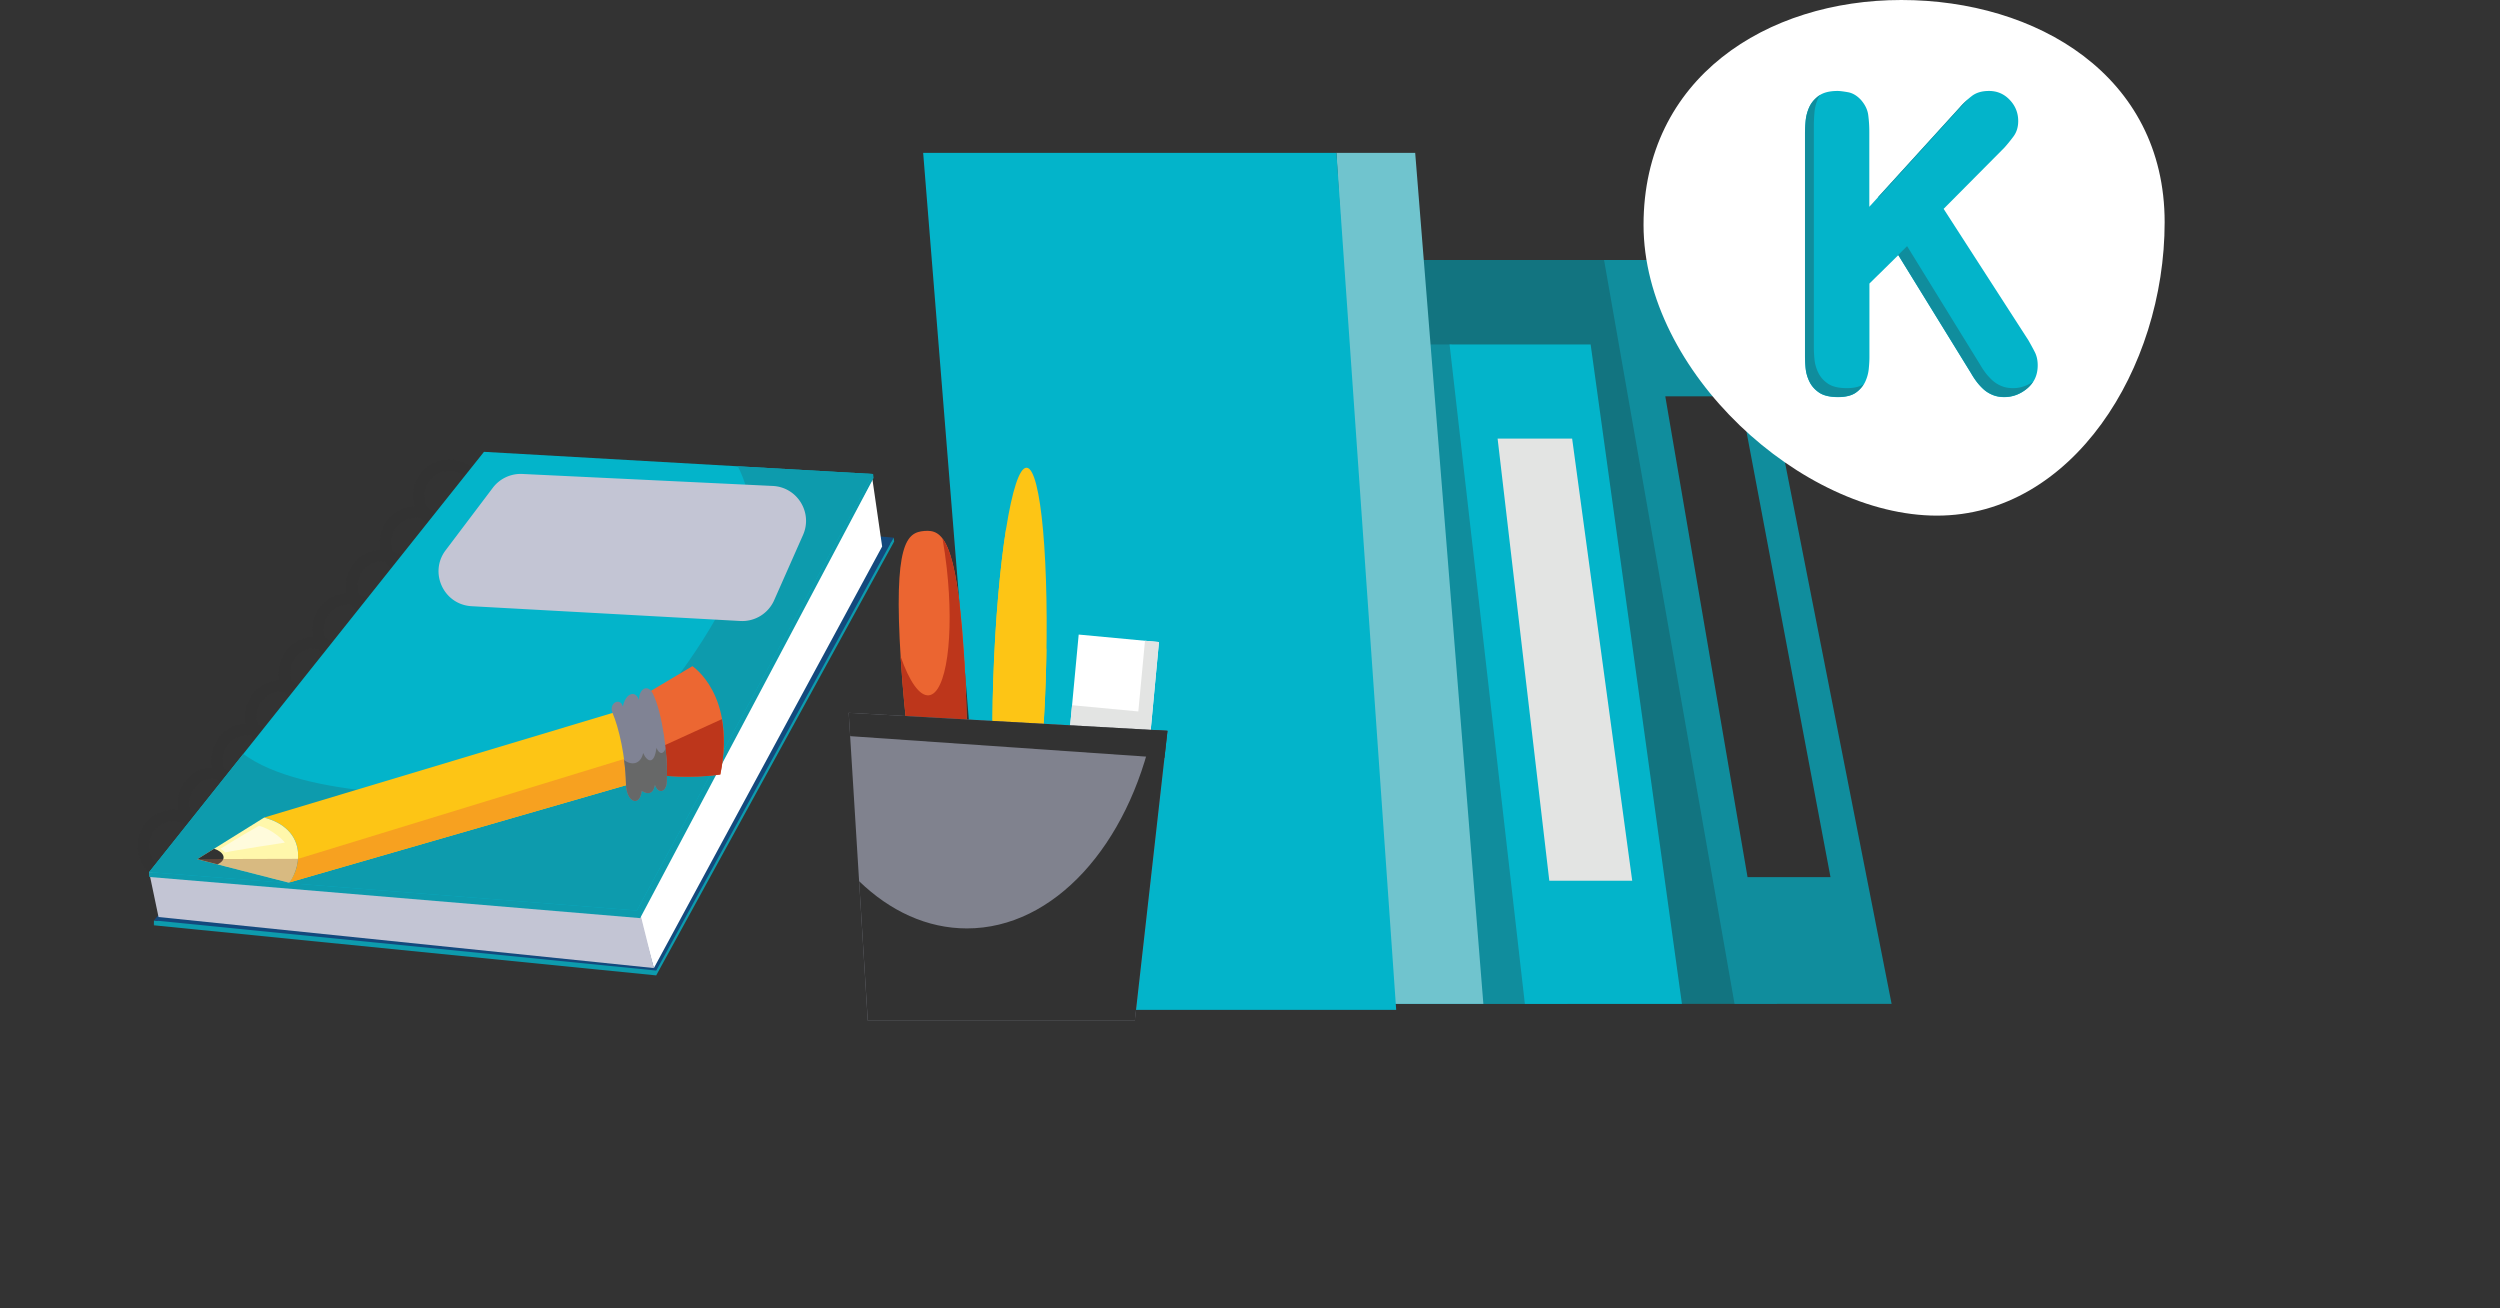
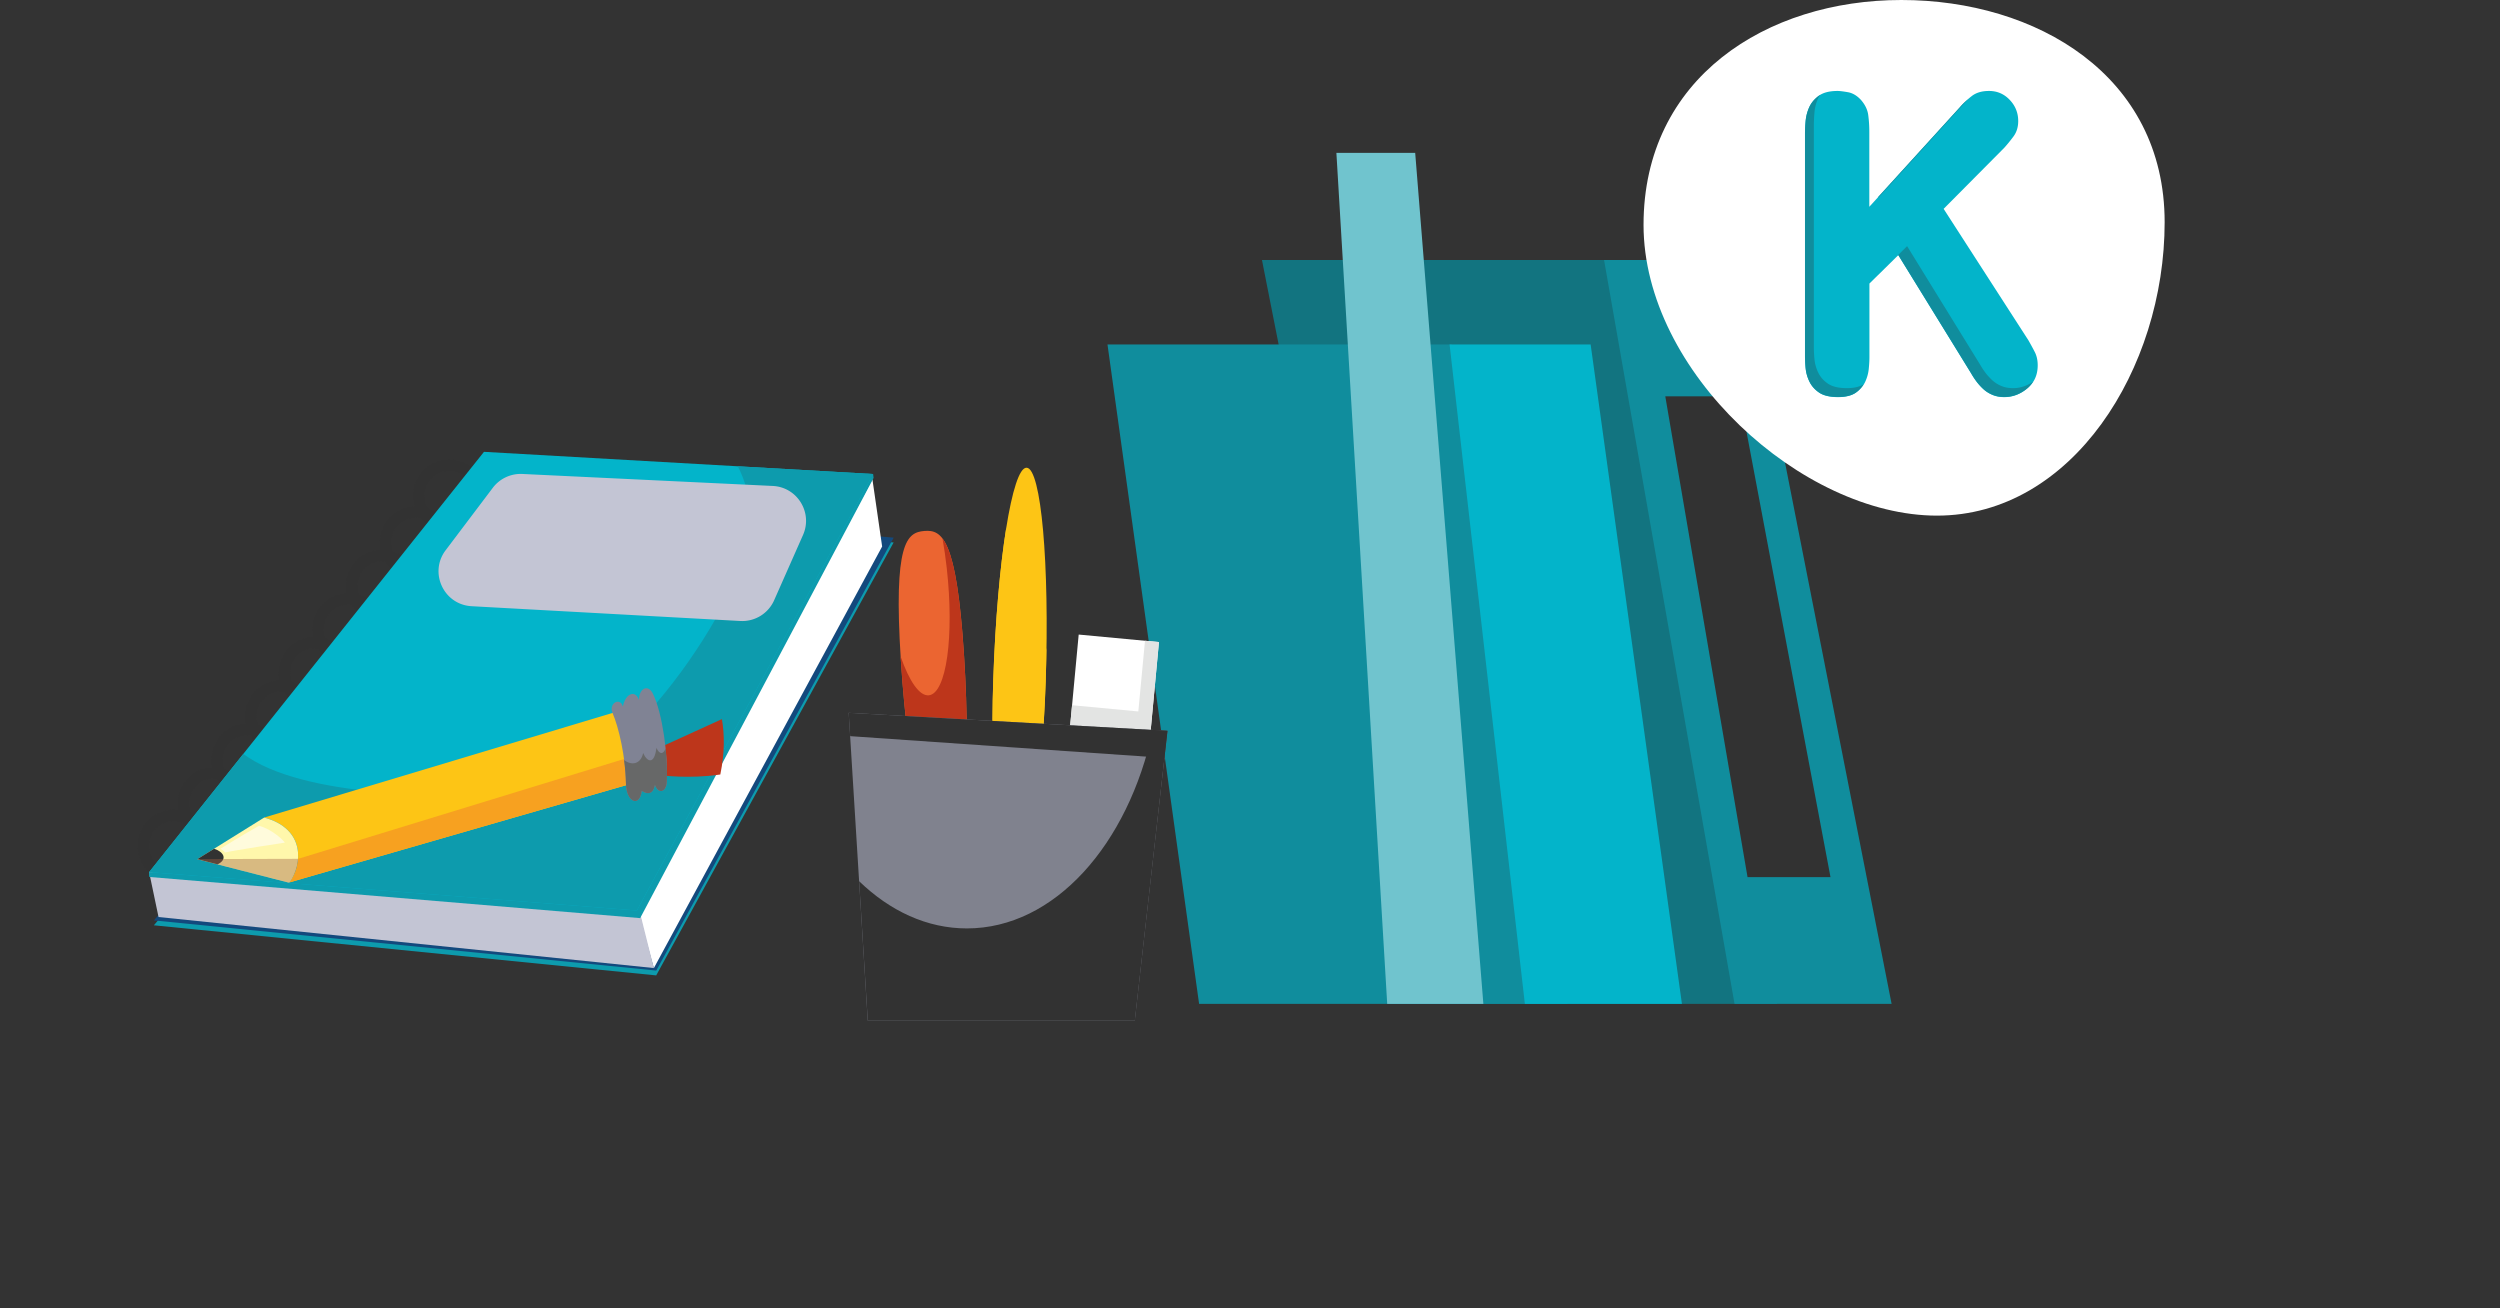
<svg xmlns="http://www.w3.org/2000/svg" version="1.1" id="_x31_" x="0" y="0" viewBox="0 0 456.53 238.89" xml:space="preserve">
  <rect x="0" y="0" width="456.53" height="238.89" fill="#333333" stroke="none" />
  <style>.st1{fill:none;stroke:#323232;stroke-width:2.082;stroke-linecap:round;stroke-miterlimit:10}.st2{fill:#0d9bad}.st4{fill:#fff}.st5{fill:#c3c5d4}.st6{fill:#03b4ca}.st8{fill:#108d9d}.st9{fill:#e3e4e3}.st10{fill:#323232}.st12{fill:#fdc515}.st14{fill:#bd361b}</style>
  <path d="M388.61 205.77c31.93-7.37 104.84-109.3 45.14-126.05-63.74-17.87-125.03-21.53-188.85-27.37-66.51-6.09-136.09-20.05-202.22.55-9.8 3.05-28.07 5.13-31.57 24.02-1.46 7.87 7.61 22.9 6.39 33.68-1.78 15.64-15.09 19.1-16.82 34.35-9.71 85.51 88.38 98.02 116.6 92.98 51.84-9.25 93.17-53.16 146.13-45.08 40.32 6.16 84.75 22.26 125.2 12.92z" fill="#323232" fill-opacity=".1" />
  <path class="st1" d="M87.54 90.91c-.23 3.05-2.89 5.35-5.94 5.12-3.05-.23-5.35-2.89-5.12-5.94.23-3.05 2.89-5.35 5.94-5.12 3.06.22 5.35 2.88 5.12 5.94z" />
  <path class="st1" d="M81.46 99.46c-.23 3.05-2.89 5.35-5.94 5.12-3.05-.23-5.35-2.89-5.12-5.94.23-3.05 2.89-5.35 5.94-5.12s5.34 2.89 5.12 5.94z" />
  <path class="st1" d="M75.31 107.4c-.23 3.05-2.89 5.35-5.94 5.12-3.05-.23-5.35-2.89-5.12-5.94.23-3.05 2.89-5.35 5.94-5.12 3.05.23 5.34 2.89 5.12 5.94z" />
  <path class="st1" d="M69.16 115.34c-.23 3.05-2.89 5.35-5.94 5.12-3.05-.23-5.35-2.89-5.12-5.94.23-3.05 2.89-5.35 5.94-5.12 3.05.22 5.35 2.88 5.12 5.94z" />
-   <path class="st1" d="M63.01 123.27c-.23 3.05-2.89 5.35-5.94 5.12-3.05-.23-5.35-2.89-5.12-5.94.23-3.05 2.89-5.35 5.94-5.12 3.05.23 5.35 2.89 5.12 5.94z" />
+   <path class="st1" d="M63.01 123.27c-.23 3.05-2.89 5.35-5.94 5.12-3.05-.23-5.35-2.89-5.12-5.94.23-3.05 2.89-5.35 5.94-5.12 3.05.23 5.35 2.89 5.12 5.94" />
  <path class="st1" d="M56.86 131.21c-.23 3.05-2.89 5.35-5.94 5.12-3.05-.23-5.35-2.89-5.12-5.94.23-3.05 2.89-5.35 5.94-5.12 3.06.23 5.35 2.89 5.12 5.94z" />
  <path class="st1" d="M50.71 139.15c-.23 3.05-2.89 5.35-5.94 5.12-3.05-.23-5.35-2.89-5.12-5.94.23-3.05 2.89-5.35 5.94-5.12s5.35 2.88 5.12 5.94z" />
  <path class="st1" d="M44.57 147.09c-.23 3.05-2.89 5.35-5.94 5.12s-5.35-2.89-5.12-5.94c.23-3.05 2.89-5.35 5.94-5.12 3.05.22 5.34 2.88 5.12 5.94z" />
  <circle transform="rotate(-19.7 31.722 154.47)" class="st1" cx="31.71" cy="154.45" r="5.55" />
  <path class="st2" d="M91.68 92.91l71.51 6.15-43.36 79.06-91.73-9.15z" />
-   <path class="st2" d="M28.1 168.97l.01-.89 1.09.11-1.1.78" />
  <path fill="#13497d" d="M91.69 92.02l71.51 6.16-43.36 79.06-91.73-9.16z" />
-   <path class="st2" d="M163.19 99.06l.09-.17-.08-.71-.64 1.14z" />
  <path class="st4" d="M161.09 99.8l-1.78-12.3s-42.34 78.18-42.41 79.28c-.06 1.09 2.5 10.01 2.5 10.01l41.69-76.99z" />
  <path class="st5" d="M27.23 159.25l1.72 8.21 90.45 9.32-2.5-10z" />
  <path class="st2" d="M88.38 83.39l71.06 4.05-42.54 80.22-89.67-7.52z" />
  <path class="st2" d="M27.23 160.14v-.89l1.06.09-1.06.8" />
  <path class="st6" d="M159.44 86.56l-43.14 79.71-89.07-7.01 17.2-21.59 43.95-55.16 46.35 2.64z" />
  <path class="st2" d="M159.44 86.56l-43.14 79.71-89.08-7.01 17.21-21.59c10.57 7.93 37.7 8.51 53.11 6.26 18.43-2.68 39.88-37.85 39.71-48.25-.08-4.55-1.24-8.05-2.52-10.53l24.71 1.41zm0 .88l.09-.17-.09-.71-.61 1.15z" />
  <path class="st5" d="M81.38 100.48l8.61-11.4a6.391 6.391 0 015.4-2.53l45.72 2.19c4.48.21 7.35 4.86 5.53 8.96l-5.27 11.91a6.372 6.372 0 01-6.19 3.79l-49.06-2.7c-5.1-.28-7.82-6.14-4.74-10.22z" />
  <g>
    <path fill="#127480" d="M230.45 47.48h62.83l31.24 135.84h-67.26z" />
    <path class="st8" d="M292.92 47.48h25.76l26.75 135.84h-28.68zM202.24 62.9h62.84l21.16 120.42h-67.27z" />
    <path class="st6" d="M264.71 62.9h25.76l16.67 120.42h-28.68z" />
-     <path class="st9" d="M273.48 80.09h13.61l10.97 80.74h-15.14z" />
    <path class="st10" d="M304.1 72.37h13.61l16.56 87.8h-15.15z" />
    <path fill="#70c4ce" d="M244.04 27.91h14.39l12.45 155.41h-17.56z" />
-     <path class="st6" d="M168.58 27.91h75.47l10.91 156.5h-73.77z" />
    <path transform="rotate(5.354 203.104 129.473)" class="st4" d="M195.74 116.51h14.72v25.92h-14.72z" />
    <path class="st9" d="M209.09 117.01l-1.22 12.91-12.1-1.14-1.21 12.91 14.66 1.37 2.42-25.81z" />
    <path class="st12" d="M181.39 124.05c-.72 21.46 1.36 23.2 4.01 23.32 2.64.11 4.84-1.46 5.56-22.91.72-21.46-.83-38.94-3.48-39.05-2.64-.13-5.37 17.18-6.09 38.64z" />
    <path class="st12" d="M187.39 129.14c-2.38-.1-3.88-14.34-3.62-32.87-1.13 7.02-2.02 16.85-2.39 27.78-.72 21.46 1.36 23.2 4.01 23.32 2.64.11 4.84-1.46 5.56-22.91.07-2.11.11-4.16.14-6.18-1.08 6.75-2.4 10.91-3.7 10.86z" />
    <path d="M176.04 119.57c-1.37-21.42-4.06-22.87-7.25-22.61s-5.66 2.11-4.29 23.53 5.07 38.57 8.26 38.32c3.18-.25 4.65-17.82 3.28-39.24z" fill="#eb6531" />
    <path class="st14" d="M176.04 119.57c-.86-13.42-2.24-19-3.93-21.23.31 1.73.57 3.54.78 5.41 1.39 12.46-.07 22.86-3.26 23.22-1.72.19-3.58-2.56-5.16-7.07l.03.59c1.37 21.42 5.07 38.57 8.26 38.32 3.18-.25 4.65-17.82 3.28-39.24z" />
    <path fill="#80828e" d="M213.19 133.45l-58.21-3.28 3.48 56.22h48.76z" />
    <path class="st10" d="M210.52 133.3c-4.5 21-18 36.24-33.96 36.24-7.28 0-14.04-3.18-19.67-8.62l1.58 25.47h48.76l5.97-52.94-2.68-.15z" />
    <path class="st10" d="M155.25 134.43l57.39 3.97.55-4.95-58.21-3.28z" />
  </g>
  <path class="st4" d="M395.29 40.57c0 26.83-16.95 53.59-41.57 53.59s-53.59-26.26-53.59-53.09S322.59 0 347.21 0s48.08 13.74 48.08 40.57z" />
  <g>
    <path class="st6" d="M341.38 37.74l16.56-18.19a14.6 14.6 0 012.13-2.01c.8-.62 1.84-.93 3.14-.93 1.5 0 2.76.54 3.79 1.63 1.03 1.08 1.55 2.37 1.55 3.87 0 1.08-.28 2.01-.85 2.79-.57.77-1.14 1.47-1.7 2.09l-11.07 11.15 15.48 24c.41.72.8 1.43 1.16 2.13.36.7.54 1.51.54 2.44 0 1.76-.63 3.16-1.9 4.22-1.26 1.06-2.67 1.59-4.22 1.59-.83 0-1.56-.14-2.21-.43a5.54 5.54 0 01-1.66-1.08c-.46-.44-.88-.9-1.24-1.39-.36-.49-.67-.97-.93-1.43l-13.31-21.6-5.26 5.19v13.47c0 .57-.04 1.26-.12 2.09-.08.83-.3 1.63-.66 2.4-.36.77-.93 1.43-1.7 1.97-.77.54-1.86.81-3.25.81-1.5 0-2.65-.27-3.45-.81-.8-.54-1.39-1.21-1.78-2.01-.39-.8-.62-1.63-.7-2.48a23.7 23.7 0 01-.11-2.21V24.42c0-.62.04-1.38.11-2.28.08-.9.3-1.75.66-2.55.36-.8.94-1.5 1.74-2.09.8-.59 1.95-.89 3.44-.89.41 0 1.05.08 1.9.23.85.15 1.64.62 2.36 1.39.77.88 1.23 1.82 1.35 2.83.13 1.01.19 2 .19 2.98v13.7z" />
    <path class="st8" d="M365.4 70.45a5.54 5.54 0 01-1.66-1.08c-.46-.44-.88-.9-1.24-1.39-.36-.49-.67-.97-.93-1.43l-13.31-21.6-5.26 5.19v.02l3.65-3.6 13.31 21.6c.26.46.57.94.93 1.43.36.49.77.96 1.24 1.39.46.44 1.02.8 1.66 1.08.65.28 1.38.43 2.21.43 1.55 0 2.95-.53 4.22-1.59.42-.36.75-.77 1.03-1.2-1.11.77-2.32 1.18-3.64 1.18-.83 0-1.57-.14-2.21-.43zm-6.02-52.33c-.52.45-1.01.92-1.44 1.42l-14.95 16.42v.16l16.39-18zm-25.56 51.95c-.8-.54-1.39-1.21-1.78-2.01-.39-.8-.62-1.63-.7-2.48a23.7 23.7 0 01-.11-2.21V22.81c0-.62.04-1.38.11-2.28.08-.9.3-1.75.66-2.55.1-.23.26-.43.4-.64-.09.05-.19.1-.27.16-.8.59-1.38 1.29-1.74 2.09-.36.8-.58 1.65-.66 2.55-.08.9-.11 1.66-.11 2.28v40.56c0 .62.04 1.35.11 2.21.08.85.31 1.68.7 2.48.39.8.98 1.47 1.78 2.01.8.54 1.95.81 3.45.81 1.39 0 2.48-.27 3.25-.81.6-.42 1.03-.93 1.39-1.49-.76.45-1.76.69-3.02.69-1.51 0-2.66-.27-3.46-.81z" />
  </g>
  <g>
    <path class="st12" d="M48.26 149.29l.02-.01 63.97-19.21 3.45 12.92-62.78 18.13c2.29-3.33 2.9-9.76-4.66-11.83z" />
    <path d="M36.03 156.9l12.22-7.61c7.57 2.07 6.96 8.51 4.66 11.83l-.24.04-16.64-4.26z" fill="#fff7ab" />
    <path class="st10" d="M39.09 154.99c1.69.53 2.58 1.88.65 2.85l-3.71-.95 3.06-1.9z" />
    <path d="M54.46 156.83c.13 1.49-.7 3.07-1.54 4.29l-.24.04-16.65-4.26.03-.02 18.4-.05z" opacity=".41" fill="#a06245" />
    <path d="M115.69 142.99l-62.78 18.13c.84-1.21 1.45-2.26 1.54-4.29l60.02-18.39 1.22 4.55z" fill="#f7a120" />
    <path d="M52.02 153.87c-.3-.45-2.33-2.43-4.72-3.07-3.39 1.9-7.06 4.2-7.06 4.2s.66.35.86.68c1.5-.38 10.92-1.81 10.92-1.81z" fill="#fffbdc" />
-     <path d="M118.43 126.42l8.01-4.77s8.08 5.26 5.1 19.78c-5.66.85-10.88.14-10.88.14l-2.23-15.15z" fill="#ec6732" />
    <path class="st14" d="M131.54 141.43c-5.66.85-10.88.14-10.88.14l-.71-4.83 11.88-5.42c.48 2.83.53 6.08-.29 10.11z" />
    <path d="M111.85 130.18c-.74-1.71 1.35-2.96 1.89-1.17.45-2.33 2.24-3.12 2.94-1.21.01-2.08 1.65-2.94 2.54-1.14 1.77 3.57 2.79 11.36 2.55 16.13-.09 1.85-1.56 2.32-2.17.53-.46 2.58-2.41 1.08-2.41 1.08-.34 3.08-2.82 2.12-2.88-1.22-.07-4.97-1.31-10.34-2.46-13z" fill="#808394" />
    <path d="M117.45 137.51c.71 1.63 2.03 2.23 2.42-.93.61 1.29 1.25 1.15 1.68.13.23 2.2.31 4.35.22 6.09-.09 1.85-1.56 2.32-2.17.53-.46 2.58-2.41 1.08-2.41 1.08-.34 3.08-2.82 2.12-2.88-1.22-.02-1.47-.15-2.96-.35-4.41 1.29 1.03 3.03.86 3.49-1.27z" fill="#676868" />
  </g>
</svg>